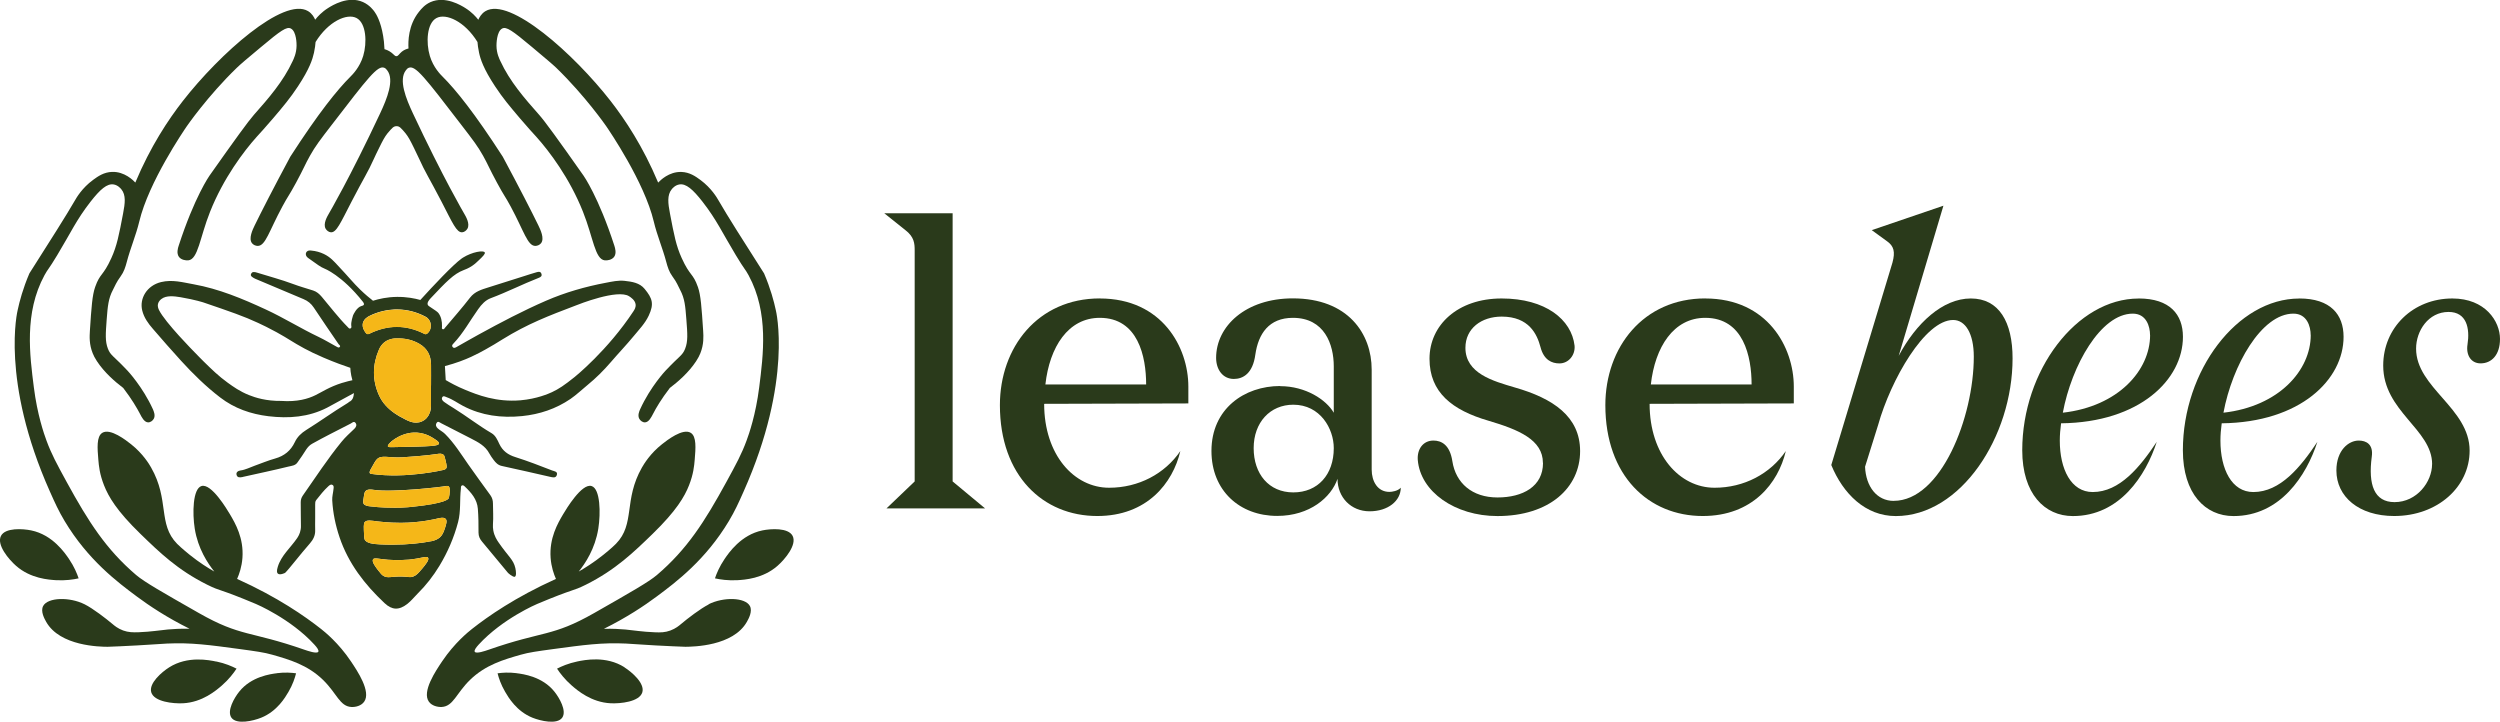
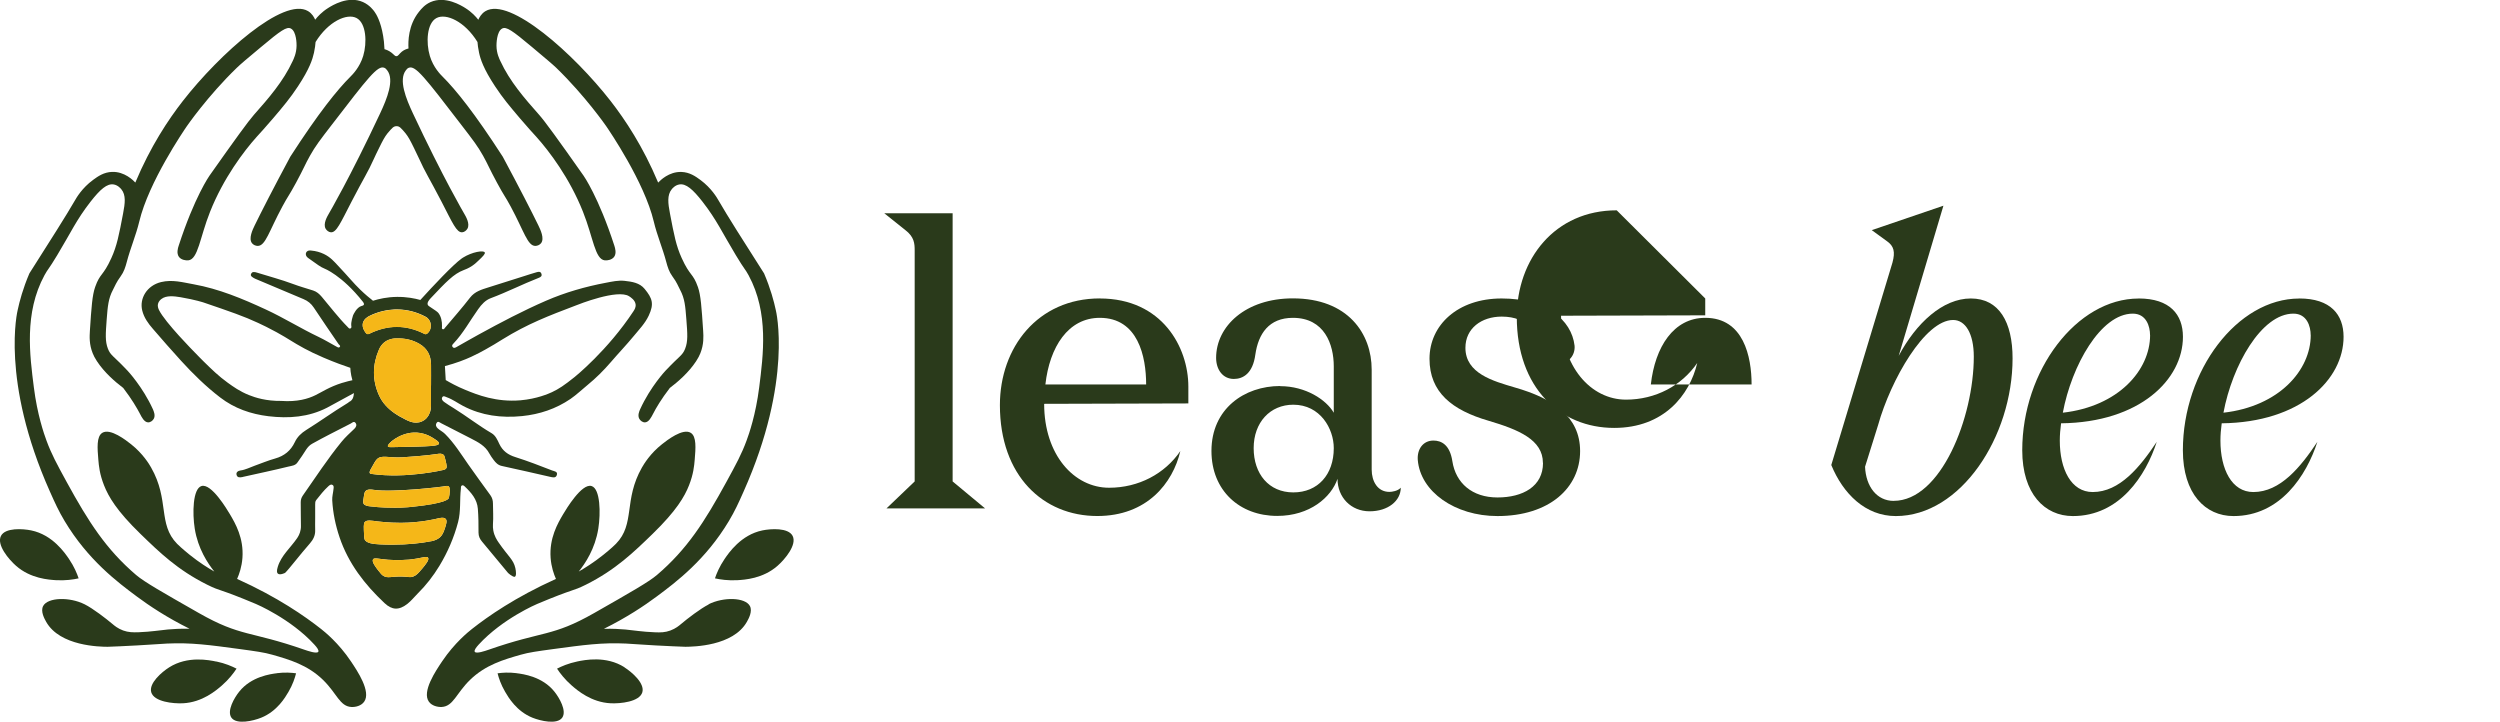
<svg xmlns="http://www.w3.org/2000/svg" id="Design" viewBox="0 0 488.07 140.9">
  <path d="M185.98,41.64v52.35l6.34,5.27h-19.26l5.51-5.27v-45.11c0-1.32-.08-2.63-1.81-3.95l-4.12-3.29h13.33Z" style="fill:#2a3a1b; stroke-width:0px;" />
  <path d="M214.71,58.27c12.18,0,17.29,9.55,17.29,17.2v3.29l-28.15.08c0,9.96,5.84,16.38,12.68,16.38,5.76,0,10.87-2.72,13.91-7.16-1.48,6.26-6.5,12.68-16.22,12.68-10.54,0-19.01-7.82-19.01-21.65,0-11.28,7.41-20.83,19.51-20.83ZM214.71,62.05c-6.17,0-9.8,5.68-10.62,13.01h19.67c0-5.43-1.56-13.01-9.05-13.01Z" style="fill:#2a3a1b; stroke-width:0px;" />
  <path d="M249.94,75.39c4.94,0,8.97,2.63,10.45,5.19v-9.06c0-4.28-1.81-9.47-7.98-9.47-4.69,0-6.75,3.13-7.33,7.16-.49,3.7-2.39,4.77-4.2,4.77-2.14,0-3.46-1.81-3.46-4.12,0-6.17,5.76-11.61,14.98-11.61,10.78,0,15.39,6.91,15.39,13.91v19.51c0,2.3,1.15,4.36,3.46,4.36.49,0,1.65-.16,2.22-.82,0,2.55-2.47,4.61-6.09,4.61s-6.26-2.72-6.26-6.34c-1.23,3.62-5.43,7.24-11.77,7.24-7.33,0-12.84-4.94-12.84-12.68,0-8.23,6.42-12.68,13.42-12.68ZM252.49,79.01c-4.53,0-7.74,3.46-7.74,8.48s2.96,8.64,7.74,8.64,7.9-3.46,7.9-8.64c0-3.79-2.63-8.48-7.9-8.48Z" style="fill:#2a3a1b; stroke-width:0px;" />
  <path d="M301.22,90.37c0-4.53-4.77-6.5-10.62-8.23-7.08-2.06-11.52-5.52-11.52-12.1s5.51-11.77,14.08-11.77,13.66,4.12,14.24,9.22c.16,1.81-1.15,3.46-2.96,3.46-1.48,0-3.05-.66-3.7-3.21-.66-2.47-2.22-5.93-7.57-5.93-3.95,0-7.08,2.3-7.08,6.09,0,5.02,5.43,6.5,9.63,7.74,7.49,2.14,12.76,5.68,12.76,12.43,0,7.16-6.01,12.68-16.13,12.68-8.31,0-15.06-4.77-15.56-10.95-.16-2.14,1.07-3.79,3.05-3.79,1.56,0,3.21.82,3.7,4.03.66,4.28,3.87,7.08,8.81,7.08s8.89-2.14,8.89-6.75Z" style="fill:#2a3a1b; stroke-width:0px;" />
-   <path d="M332.91,58.27c12.18,0,17.29,9.55,17.29,17.2v3.29l-28.15.08c0,9.96,5.84,16.38,12.68,16.38,5.76,0,10.87-2.72,13.91-7.16-1.48,6.26-6.5,12.68-16.22,12.68-10.54,0-19.01-7.82-19.01-21.65,0-11.28,7.41-20.83,19.51-20.83ZM332.91,62.05c-6.17,0-9.8,5.68-10.62,13.01h19.67c0-5.43-1.56-13.01-9.05-13.01Z" style="fill:#2a3a1b; stroke-width:0px;" />
+   <path d="M332.91,58.27v3.29l-28.15.08c0,9.96,5.84,16.38,12.68,16.38,5.76,0,10.87-2.72,13.91-7.16-1.48,6.26-6.5,12.68-16.22,12.68-10.54,0-19.01-7.82-19.01-21.65,0-11.28,7.41-20.83,19.51-20.83ZM332.91,62.05c-6.17,0-9.8,5.68-10.62,13.01h19.67c0-5.43-1.56-13.01-9.05-13.01Z" style="fill:#2a3a1b; stroke-width:0px;" />
  <path d="M357.52,90.78l11.94-39.51c.58-2.14.25-3.21-.99-4.12l-3.05-2.22,13.99-4.77-8.73,29.31c3.37-6.34,8.56-11.2,14.08-11.2s8.15,4.61,8.15,11.69c0,15.31-10.12,30.79-22.8,30.79-5.93,0-10.29-4.36-12.59-9.96ZM369.7,97.78c9.22,0,15.64-16.3,15.64-28.15,0-4.53-1.65-7.16-4.03-7.16-5.51,0-12.18,11.69-14.65,20.5l-2.55,8.15c.16,3.87,2.3,6.67,5.6,6.67Z" style="fill:#2a3a1b; stroke-width:0px;" />
  <path d="M417.53,58.27c6.09,0,8.64,3.13,8.64,7.49,0,8.31-8.4,16.71-23.79,16.88-.16,1.15-.25,2.3-.25,3.38,0,5.6,2.22,10.04,6.42,10.04,5.27,0,9.22-4.86,12.51-9.8-2.14,6.59-7.24,14.49-16.38,14.49-5.51,0-9.88-4.36-9.88-12.84,0-15.56,10.62-29.63,22.72-29.63ZM419.75,65.43c0-1.73-.74-4.2-3.37-4.2-6.26,0-11.94,10.13-13.66,19.34,10.87-1.23,17.04-8.31,17.04-15.15Z" style="fill:#2a3a1b; stroke-width:0px;" />
  <path d="M448.89,58.27c6.09,0,8.64,3.13,8.64,7.49,0,8.31-8.4,16.71-23.79,16.88-.16,1.15-.25,2.3-.25,3.38,0,5.6,2.22,10.04,6.42,10.04,5.27,0,9.22-4.86,12.51-9.8-2.14,6.59-7.24,14.49-16.38,14.49-5.51,0-9.88-4.36-9.88-12.84,0-15.56,10.62-29.63,22.72-29.63ZM451.11,65.43c0-1.73-.74-4.2-3.37-4.2-6.26,0-11.94,10.13-13.66,19.34,10.87-1.23,17.04-8.31,17.04-15.15Z" style="fill:#2a3a1b; stroke-width:0px;" />
-   <path d="M474.82,90.62c0-6.83-9.55-10.29-9.55-19.26,0-7.41,5.84-13.09,13.5-13.09,6.42,0,9.3,4.45,9.3,7.9,0,3.13-1.65,4.77-3.79,4.77-1.89,0-2.88-1.65-2.55-3.7.49-3.13-.16-6.34-3.7-6.34-3.95,0-6.34,3.7-6.34,7.16,0,7.66,10.45,11.61,10.45,19.92,0,7.08-6.26,12.76-14.73,12.76-6.91,0-11.28-3.79-11.28-8.89,0-3.95,2.39-5.84,4.36-5.84,1.48,0,2.88.74,2.55,3.13-.74,5.52.49,8.89,4.44,8.89,4.36,0,7.33-3.95,7.33-7.41Z" style="fill:#2a3a1b; stroke-width:0px;" />
  <path d="M13.49,109.16c.99,1.46,1.55,2.82,1.86,3.75-1.03.23-2.55.46-4.38.36-1.44-.09-4.98-.3-7.83-2.8-1.44-1.26-3.85-4.12-2.95-5.85.85-1.63,4.23-1.41,5.9-1.07,4.18.86,6.58,4.4,7.4,5.61Z" style="fill:#2a3a1b; stroke-width:0px;" />
  <path d="M71.04,59.47c-.07.18-.33.23-.44.26-.97.25-1.61,1.68-1.68,1.85-.03.07-.4,1.25-.35,1.9.02.22.14.53-.17.65-.25.09-.39-.16-.53-.3-1.83-1.84-3.38-3.91-5.05-5.88-.49-.57-.97-1-1.67-1.23-1.3-.42-2.62-.78-3.89-1.26-2.33-.87-4.73-1.5-7.1-2.24-.22-.07-.42-.12-.64-.11-.26,0-.39.14-.5.36-.13.25,0,.43.17.57.19.15.41.28.63.38,3.14,1.33,6.28,2.66,9.42,3.97.85.35,1.51.88,2.03,1.67,1.57,2.39,3.21,4.74,4.82,7.11.12.17.43.31.26.54-.19.27-.46.07-.66-.04-1.15-.62-2.27-1.31-3.44-1.87-3.52-1.67-6.83-3.75-10.38-5.39-4.54-2.1-9.13-4.02-14.07-4.91-2.09-.37-4.14-.97-6.36-.43-2.75.67-4.26,3.19-3.67,5.56.35,1.4,1.16,2.52,2.08,3.57,1.8,2.09,3.62,4.17,5.48,6.21,2.37,2.6,4.86,5.04,7.65,7.18,2.78,2.14,5.98,3.25,9.44,3.67,3.95.47,7.82.19,11.44-1.67.88-.45,1.73-.96,2.61-1.42.87-.48,1.75-.96,2.63-1.43-.02.26-.06.52-.13.77-.13.48-.44.79-.79.94-.16.15-.36.27-.54.38-2.67,1.62-5.2,3.46-7.85,5.11-.99.62-1.76,1.36-2.24,2.39-.79,1.66-2.05,2.68-3.82,3.18-1.36.38-2.67.93-4.01,1.41-.92.32-1.79.8-2.78.93-.38.05-.92.3-.75.88.16.55.65.49,1.1.41.08-.01.16-.04.24-.06,2.93-.66,5.86-1.27,8.78-1.99.61-.15,1.36-.18,1.78-.83.28-.43.59-.84.88-1.26.59-.84,1.01-1.83,1.95-2.36,1.16-.65,2.35-1.28,3.53-1.89,1.33-.7,2.66-1.38,4-2.05.29-.15.63-.54.94-.16.32.39.16.8-.19,1.15-.87.84-1.78,1.64-2.53,2.57-2.73,3.34-5.08,6.96-7.55,10.48-.3.43-.42.87-.41,1.38.03,1.51,0,3.02.04,4.53,0,.25,0,.48-.05.71-.13.86-.53,1.46-.72,1.74-1.27,1.85-3.08,3.35-3.75,5.56-.24.78-.18,1.13,0,1.31.4.38,1.38-.1,1.44-.14.74-.7,2.86-3.5,4.83-5.74.64-.73,1.07-1.55,1.03-2.58-.03-.77,0-1.54,0-2.31v-1.36c0-.45,0-.91,0-1.36,0-.3,0-.59.2-.85.75-.94,1.48-1.89,2.37-2.7.22-.19.47-.44.79-.27.34.17.25.52.22.81-.07.74-.29,1.47-.25,2.2.14,2.47.64,4.88,1.43,7.22,1.72,5.1,4.92,9.23,8.78,12.85,1.47,1.38,2.83,1.44,4.49.13.74-.59,1.3-1.31,1.95-1.96,1.65-1.63,3.06-3.44,4.27-5.43,1.62-2.68,2.85-5.52,3.65-8.55.57-2.14.29-4.36.55-6.53.03-.21-.05-.47.17-.61.22-.14.44.04.58.18,1.27,1.2,2.42,2.51,2.56,4.35.12,1.54.14,3.1.13,4.65,0,.72.25,1.25.69,1.77,1.71,2.03,3.4,4.08,5.09,6.13.09.09.24.22.43.35.28.19.68.47.89.37.3-.13.25-.99.09-1.69-.38-1.68-1.35-2.2-3.28-5.01-.33-.48-.82-1.23-1.02-2.31-.07-.4-.1-.81-.07-1.25.1-1.33.01-2.69,0-4.03,0-.58-.14-1.12-.5-1.62-1.45-1.99-2.91-4-4.33-6.02-1.43-2.05-2.74-4.17-4.53-5.95-.43-.43-.98-.68-1.42-1.08-.35-.32-.47-.7-.2-1.09.27-.4.59-.05.86.08,1.95.99,3.89,1.99,5.84,2.99,1.39.72,2.77,1.42,3.56,2.9.24.45.55.87.86,1.29.41.54.84,1.01,1.6,1.17,3.15.67,6.28,1.41,9.43,2.12.48.1,1.07.29,1.29-.32.26-.74-.52-.77-.9-.92-2.37-.92-4.74-1.84-7.17-2.61-1.45-.45-2.49-1.19-3.15-2.58-.36-.77-.73-1.64-1.52-2.1-2.56-1.5-4.89-3.33-7.4-4.89-.63-.39-1.27-.77-1.86-1.21-.29-.2-.57-.56-.35-.92.22-.36.6-.08.89.02,1.15.41,2.12,1.14,3.19,1.7,3.62,1.89,7.47,2.37,11.5,1.97,3.43-.35,6.6-1.41,9.45-3.35,1.19-.82,2.23-1.83,3.35-2.74,1.64-1.34,3.14-2.84,4.51-4.43,1.47-1.72,3.04-3.35,4.48-5.1,1.05-1.28,2.21-2.46,2.93-3.99,1.09-2.32.7-3.39-.8-5.22-.96-1.19-2.47-1.41-3.9-1.57-1.22-.14-2.43.14-3.65.37-4.03.76-7.94,1.88-11.7,3.51-4.53,1.97-8.88,4.26-13.2,6.63-1.45.79-2.88,1.63-4.33,2.44-.26.14-.52.24-.73-.06-.17-.26,0-.47.18-.65,1.92-2.01,3.23-4.47,4.84-6.72.66-.93,1.41-1.76,2.48-2.15,3.17-1.19,6.18-2.72,9.32-3.95.41-.16.71-.35.53-.83-.16-.46-.59-.37-.91-.28-.82.22-1.61.5-2.42.75-2.34.74-4.68,1.48-7.02,2.22-1.32.42-2.63.78-3.57,1.99-1.55,2.01-3.23,3.91-4.87,5.86-.12.15-.22.37-.43.32-.29-.07-.19-.35-.18-.56.03-1.03-.18-1.91-.69-2.6-.19-.26-.71-.58-1.72-1.26-.11-.08-.3-.18-.38-.38-.16-.46.36-1.02.61-1.29,2.95-3.13,4.47-4.74,6.43-5.47.24-.09.89-.32,1.65-.83.58-.39.96-.78,1.26-1.06.77-.73,1.33-1.28,1.19-1.55-.24-.47-2.47-.1-4.25,1.01-.05.03-.16.1-.28.19-1.68,1.2-5.54,5.32-8.05,8.08-1.1-.31-2.66-.62-4.55-.6-1.96.02-3.57.4-4.68.75M72.82,58.71c-.66-.51-1.54-1.24-2.52-2.19-1.39-1.35-2.06-2.27-4.44-4.79-.59-.62-1.35-1.54-2.64-2.15-.74-.35-1.54-.58-2.43-.66-.25-.03-.61-.06-.86.17-.16.15-.25.38-.22.6.03.37.36.61.51.72,1.65,1.19,2.47,1.78,3.07,2,0,0,3.44,1.29,7.56,6.51.26.33.21.51.19.55M66.85,74.73c-2.6.81-4.03,1.83-5.31,2.44-1.37.67-3.49,1.33-6.66,1.1-2.87.04-5.01-.63-6.3-1.15-1.78-.72-3.02-1.61-4.13-2.41-1.76-1.27-3.1-2.58-4.68-4.13-.81-.79-.82-.84-1.78-1.81,0,0-5.8-5.85-6.96-8.27-.14-.3-.29-.71-.19-1.16.12-.53.52-.85.66-.96.96-.76,2.52-.56,3.78-.35,2.92.5,4.48,1.03,4.48,1.03,5.21,1.78,7.87,2.69,10.63,3.98.92.43,2.08.98,3.61,1.82,2.47,1.36,3.01,1.87,5.42,3.17,1,.54,2.19,1.12,3.75,1.79,2.19.94,4.03,1.59,5.22,1.99.02.45.08.97.19,1.53.06.32.14.62.22.89-.45.1-1.14.25-1.96.51ZM84.14,75.27c0,1.32,0,2.63,0,3.95,0,.99-.33,1.81-.85,2.39-.13.14-.27.27-.42.38-.16.11-.32.2-.5.28-.17.08-.36.14-.55.18-.67.14-1.43.05-2.21-.33-.15-.07-.29-.14-.44-.21-.43-.21-.86-.44-1.27-.68-.28-.17-.54-.34-.8-.51-1.31-.9-2.42-2.02-3.11-3.55-1.33-2.94-1.29-5.98,0-8.93.19-.44.44-.81.74-1.12.29-.31.64-.55,1.05-.73.12-.05.24-.1.37-.14.13-.04.26-.07.39-.1.27-.06.56-.09.86-.09,1.59-.03,3.1.26,4.49,1.08,1.55.91,2.23,2.28,2.26,4.03.02,1.37,0,2.74,0,4.11ZM71.4,62.16c.11-.1.23-.19.38-.29.09-.06.19-.12.3-.17.22-.11.43-.21.65-.31.22-.1.43-.18.66-.26.22-.08.45-.16.67-.22.22-.06.45-.13.68-.18.22-.05.45-.1.68-.14.17-.03.35-.06.52-.08.35-.05.7-.08,1.06-.1.18,0,.35-.01.53-.01,1.99.03,3.85.51,5.59,1.45,1.12.61,1.32,2.22.46,3.1-.03.03-.05.06-.08.08-.03.03-.06.05-.09.08-.05.04-.1.07-.16.09-.05.02-.1.03-.14.03-.03,0-.06,0-.09,0-.05,0-.1-.03-.14-.05-.05-.02-.09-.04-.14-.06-3.52-1.76-7.05-1.72-10.57,0-.03.02-.07.03-.1.04-.3.13-.49.06-.71-.24-.77-1.04-.74-2.04.05-2.77ZM82.34,111.1c-.62.74-1.01,1.21-1.68,1.46-.61.23-.81.04-2.11,0-2.2-.07-2.85.42-3.76-.17-.29-.19-.49-.45-.9-.97-.51-.65-1.35-1.73-1.07-2.21.24-.39,1.08-.08,2.94.07,0,0,1.97.16,4.03-.02,2.43-.22,3.52-.8,3.79-.36.25.41-.49,1.31-1.24,2.21ZM86.82,103.24c-.21.62-.45,1.29-1.06,1.76-.33.26-.7.4-.82.45-.31.13-.58.18-.7.2-.08.02-.14.02-.18.03-1.74.35-4.39.66-7.49.66-.77,0-1.57-.02-2.4-.06-1.19-.06-2.68-.19-2.99-.99-.03-.09-.06-.16-.1-.81-.08-1.51-.11-2.27.11-2.53.41-.5,1.29-.31,2.55-.15,0,0,2.15.28,4.54.27,3.85-.01,6.97-.8,6.97-.8.5-.13,1.4-.37,1.77.05.32.36.09,1.06-.2,1.93ZM87.52,94.93s.04.02.06.03c0,0,0,0,0,0,.03.02.05.04.07.06.09.11.13.27.14.52.02.05.02.13.02.23,0,.42-.11,1.19-.18,1.42-.07.22-.5,1.07-7.25,1.76-.35.04-1.18.12-2.27.16-.37,0-.64.01-1.07.01-.67,0-2.66,0-4.86-.28-.41-.05-1.03-.14-1.23-.57-.06-.14-.07-.28-.02-.64.13-1.01.19-1.51.43-1.76.43-.44,1.23-.29,1.52-.25,3.73.58,13.66-.59,14.09-.72,0,0,.32-.08.55,0ZM86.59,88.79c.13.11.19.24.35.93.31,1.26.32,1.51.17,1.71-.16.22-.41.28-.53.31,0,0-7.22,1.75-14.1.78-.06,0-.19-.03-.27-.13-.15-.21.06-.6.19-.82.62-1.12.93-1.68,1.19-1.92.92-.9,2.19-.22,4.98-.37,1.03-.05,5.14-.37,6.92-.67.19-.03.74-.13,1.1.19ZM85.68,86.59c-.06.48-1.13.58-9.27.71-.3,0-.62,0-.68-.14-.2-.48,2.2-2.6,5.06-2.71,1.83-.06,3.18.71,3.58.96.85.53,1.36.84,1.31,1.18ZM123.72,60.69c-5.09,7.75-11.52,12.9-11.52,12.9-2.05,1.64-3.08,2.33-4.44,2.97-.63.29-2.93,1.31-6.15,1.59-4.72.4-8.43-1.07-10.77-2.04-1.67-.68-2.97-1.41-3.82-1.91-.05-.91-.1-1.82-.16-2.73,2.19-.57,3.91-1.25,5.13-1.81,1.13-.52,2.07-1.03,2.75-1.41,1.22-.67,2.24-1.3,3.33-1.98,4.92-3.05,9.02-4.61,14.36-6.64.48-.19,8.12-3.24,10.38-1.8.34.22,1.17.75,1.28,1.59.07.58-.23,1.06-.38,1.27Z" style="fill:#2a3a1b; stroke-width:0px;" />
  <path d="M82.34,111.1c-.62.74-1.01,1.21-1.68,1.46-.61.23-.81.04-2.11,0-2.2-.07-2.85.42-3.76-.17-.29-.19-.49-.45-.9-.97-.51-.65-1.35-1.73-1.07-2.21.24-.39,1.08-.08,2.94.07,0,0,1.97.16,4.03-.02,2.43-.22,3.52-.8,3.79-.36.25.41-.49,1.31-1.24,2.21Z" style="fill:#f5b718; stroke-width:0px;" />
  <path d="M86.82,103.24c-.21.62-.45,1.29-1.06,1.76-.33.26-.7.4-.82.45-.31.13-.58.18-.7.2-.08.02-.14.02-.18.03-1.74.35-4.39.66-7.49.66-.77,0-1.57-.02-2.4-.06-1.19-.06-2.68-.19-2.99-.99-.03-.09-.06-.16-.1-.81-.08-1.51-.11-2.27.11-2.53.41-.5,1.29-.31,2.55-.15,0,0,2.15.28,4.54.27,3.85-.01,6.97-.8,6.97-.8.5-.13,1.4-.37,1.77.05.32.36.09,1.06-.2,1.93Z" style="fill:#f5b718; stroke-width:0px;" />
  <path d="M87.82,95.78c0,.42-.11,1.19-.18,1.42-.07.22-.5,1.07-7.25,1.76-.35.04-1.18.12-2.27.16-.37,0-.64.01-1.07.01-.67,0-2.66,0-4.86-.28-.41-.05-1.03-.14-1.23-.57-.06-.14-.07-.28-.02-.64.13-1.01.19-1.51.43-1.76.43-.44,1.23-.29,1.52-.25,3.73.58,13.66-.59,14.09-.72,0,0,.32-.08.55,0,.02,0,.04.02.06.03,0,0,0,0,0,0,.03.02.05.04.07.06.09.11.13.27.14.52.02.05.02.13.02.23Z" style="fill:#f5b718; stroke-width:0px;" />
  <path d="M87.12,91.43c-.16.22-.41.28-.53.31,0,0-7.22,1.75-14.1.78-.06,0-.19-.03-.27-.13-.15-.21.06-.6.19-.82.62-1.12.93-1.68,1.19-1.92.92-.9,2.19-.22,4.98-.37,1.03-.05,5.14-.37,6.92-.67.19-.03.74-.13,1.1.19.13.11.19.24.35.93.31,1.26.32,1.51.17,1.71Z" style="fill:#f5b718; stroke-width:0px;" />
  <path d="M85.68,86.59c-.06.48-1.13.58-9.27.71-.3,0-.62,0-.68-.14-.2-.48,2.2-2.6,5.06-2.71,1.83-.06,3.18.71,3.58.96.85.53,1.36.84,1.31,1.18Z" style="fill:#f5b718; stroke-width:0px;" />
  <path d="M84.14,75.27c0,1.32,0,2.63,0,3.95,0,.99-.33,1.81-.85,2.39-.13.14-.27.27-.43.38-.16.11-.32.2-.49.28-.17.08-.36.13-.55.17-.67.14-1.43.05-2.21-.33-.15-.07-.29-.14-.43-.21-.43-.22-.86-.44-1.27-.68-.28-.16-.55-.33-.81-.51-1.31-.89-2.42-2.01-3.11-3.55-1.33-2.94-1.29-5.98,0-8.93.19-.44.44-.81.74-1.12.3-.31.65-.56,1.05-.73.12-.05.24-.1.37-.14.13-.04.26-.07.39-.1.27-.06.56-.09.86-.09,1.59-.03,3.1.26,4.49,1.08,1.55.91,2.23,2.28,2.26,4.03.02,1.37,0,2.74,0,4.11Z" style="fill:#f5b718; stroke-width:0px;" />
  <path d="M83.58,64.98s-.05.06-.08.08c-.03.03-.06.05-.09.07-.05.04-.1.07-.16.1-.05.02-.1.03-.14.03-.03,0-.06,0-.09,0-.05,0-.1-.03-.14-.05s-.09-.05-.14-.07c-3.52-1.75-7.05-1.71-10.57,0-.03.02-.07.03-.1.05-.3.13-.49.07-.71-.24-.77-1.05-.74-2.04.05-2.77.11-.1.23-.2.38-.29.09-.06.19-.12.3-.17.22-.11.43-.21.65-.3.22-.1.43-.18.66-.26.22-.08.44-.16.67-.22.22-.07.45-.13.68-.18.23-.05.46-.1.69-.14.17-.03.35-.06.52-.08.35-.05.7-.08,1.05-.1.18,0,.36-.01.53-.01,1.98.03,3.85.51,5.59,1.45,1.12.61,1.32,2.22.46,3.1Z" style="fill:#f5b718; stroke-width:0px;" />
  <path d="M42.23,129.14c1.73.36,3.08.95,3.95,1.4-.58.88-1.51,2.11-2.89,3.31-1.09.94-3.78,3.26-7.57,3.45-1.91.09-5.63-.28-6.19-2.14-.52-1.76,2.05-3.96,3.49-4.87,3.6-2.29,7.79-1.43,9.22-1.13Z" style="fill:#2a3a1b; stroke-width:0px;" />
  <path d="M54.09,131.42c1.55-.2,2.85-.09,3.71.03-.23.91-.65,2.2-1.47,3.6-.64,1.1-2.23,3.82-5.35,5.07-1.57.63-4.8,1.39-5.8-.01-.94-1.33.58-3.91,1.52-5.08,2.35-2.95,6.11-3.44,7.39-3.6Z" style="fill:#2a3a1b; stroke-width:0px;" />
  <path d="M138.38,117.99c-1.65.83-4.17,2.78-5.44,3.85-.34.29-1.02.87-2.08,1.26-1.03.38-1.91.39-3.04.34-2.52-.1-3.9-.37-5.71-.54-.99-.09-2.43-.18-4.21-.14,4.46-2.21,7.88-4.5,10.26-6.27,3.9-2.89,9.61-7.22,14.12-14.74,1.2-2.01,1.88-3.51,2.87-5.74,9.74-21.81,6.31-35.46,6.31-35.46-.36-1.69-1.02-4.2-2.29-7.17-4.11-6.45-7.14-11.2-8.9-14.26-.28-.49-1.38-2.4-3.52-3.98-.97-.72-2.13-1.52-3.72-1.57-2.43-.08-4.14,1.66-4.54,2.08-2.96-7.06-6.46-12.3-9.28-15.93-7.15-9.17-19.69-20.39-24.44-17.54-.8.48-1.2,1.25-1.39,1.68-.47-.6-1.28-1.5-2.52-2.28-.78-.49-3.92-2.45-6.81-1.17-1.11.5-1.76,1.27-2.27,1.91-2.09,2.62-2.11,5.79-2.03,7.15-.34.08-.83.24-1.29.61-.56.45-.69.88-1.07.89-.33,0-.47-.32-.99-.71-.49-.37-.98-.56-1.34-.66-.04-1.08-.15-1.96-.26-2.59-.48-2.9-1.37-4.28-1.67-4.7-.21-.3-.95-1.32-2.27-1.91-2.89-1.29-6.03.67-6.81,1.17-1.24.78-2.05,1.68-2.52,2.28-.18-.43-.59-1.2-1.39-1.68-4.75-2.85-17.29,8.37-24.44,17.54-2.83,3.63-6.32,8.87-9.28,15.93-.39-.42-2.11-2.17-4.54-2.08-1.59.05-2.74.85-3.72,1.57-2.15,1.58-3.24,3.49-3.52,3.98-1.77,3.06-4.8,7.81-8.9,14.26-1.27,2.97-1.93,5.48-2.29,7.17,0,0-3.43,13.65,6.31,35.46.99,2.22,1.67,3.73,2.87,5.74,4.51,7.52,10.22,11.85,14.12,14.74,2.37,1.76,5.8,4.06,10.26,6.27-1.78-.04-3.22.05-4.21.14-1.81.17-3.19.44-5.71.54-1.13.04-2.02.03-3.04-.34-1.06-.39-1.74-.97-2.08-1.26-1.27-1.07-3.79-3.02-5.44-3.85-2.98-1.49-7.19-1.36-8.1.32-.57,1.05.26,2.52.58,3.09,2.69,4.78,10.53,4.87,11.99,4.88.21,0,.96-.03,2.47-.1,5.14-.23,7.16-.44,9.14-.53,4.68-.22,8.26.27,14.24,1.08,3.13.43,4.7.64,6.31,1.1,3.26.93,6.9,1.97,9.93,4.94,2.67,2.61,3.24,5.13,5.49,5.26.83.05,1.94-.22,2.51-1.02,1.41-1.96-1.33-6.03-2.61-7.93-2.41-3.58-5.08-5.71-5.8-6.28-3.11-2.45-8.43-6.18-16.39-9.77.41-.93.91-2.34,1.04-4.11.28-3.85-1.38-6.72-2.44-8.51-.58-.97-3.64-6.11-5.56-5.51-1.7.53-1.79,5.31-1.31,8.32.63,3.93,2.54,6.77,3.82,8.37-1.24-.7-2.93-1.76-4.8-3.26-.06-.05-1.63-1.31-2.47-2.16-3.79-3.87-1.45-8.54-5.07-14.89-.38-.67-1.61-2.72-3.92-4.55-.95-.75-4.05-3.19-5.61-2.22-1.15.72-.96,3-.77,5.27.1,1.19.25,2.8,1.11,4.98.86,2.18,2.44,4.95,7.11,9.48,3.68,3.57,7.23,7.03,13.01,9.91,2.82,1.41,2.04.62,9.53,3.77,0,0,6.75,2.84,11.41,7.93.49.53.94,1.13.77,1.4-.28.45-2.07-.18-2.72-.4-10.68-3.73-12.36-2.47-20.6-7.16-7.09-4.04-10.64-6.06-12.24-7.42-5.9-5.04-9.32-10.42-13.54-18.12-1.98-3.62-2.99-5.48-3.96-8.11-.49-1.32-1.8-5.08-2.47-10.4-.79-6.25-1.93-14.52,2.07-21.89.72-1.32.7-.95,2.5-3.94,2.62-4.34,3.75-6.91,6.51-10.44,1.88-2.4,3.21-3.57,4.51-3.35.83.14,1.37.8,1.48.93.95,1.15.73,2.75.35,4.74-.8,4.2-1.2,6.3-2.29,8.7-1.64,3.61-2.19,2.89-3.16,5.64-.57,1.62-.73,3.94-1.03,8.57-.07,1.11-.15,2.65.55,4.38.18.46.42.93.82,1.54,1.46,2.23,3.59,4.06,5.14,5.23,1.68,2.2,2.67,3.9,3.29,5.09.29.57.79,1.59,1.55,1.63.46.02.92-.32,1.13-.72.34-.64,0-1.43-.18-1.85-2.01-4.4-4.94-7.51-4.94-7.51-2.84-3.01-3.31-2.95-3.84-4.3-.56-1.44-.45-2.87-.24-5.71.2-2.58.32-4.09,1.23-5.8.42-.78.59-1.38,1.51-2.64.62-.84.92-1.79,1.19-2.81.69-2.65,1.79-5.19,2.43-7.86,1.83-7.71,8.71-17.78,9.3-18.64,0,0,4.03-5.85,9.74-11.38.73-.71,2.05-1.82,4.7-4.03,3.91-3.28,5.05-4.06,5.86-3.64,1.12.58,1.12,3.12,1.11,3.36-.02,1.52-.6,2.64-.75,2.97-1.85,4.01-4.73,7.3-7.58,10.52-1.07,1.21-3.64,4.74-8.68,11.89,0,0-2.92,4.14-6.01,13.68-.15.45-.45,1.46.05,2.15.45.62,1.39.73,1.82.69,1.94-.2,2.25-4.43,4.26-9.48,2.61-6.57,6.58-11.82,9.11-14.64.6-.67,1.66-1.8,3.24-3.66,1.93-2.27,3.29-3.88,4.81-6.19,2.28-3.45,2.85-5.31,3.13-6.56.19-.86.27-1.59.31-2.1,2.49-4.04,6.14-5.66,8-4.68,1.9,1,2.08,4.8,1.3,7.4-.68,2.25-2.1,3.65-2.5,4.05-2.56,2.55-6.23,7.09-11.74,15.63-3.24,6.04-5.67,10.78-6.94,13.39-.42.86-1.24,2.59-.53,3.49.25.32.7.53,1.13.53,1.52-.03,2.16-2.8,4.8-7.7,1.14-2.12,1.17-1.88,2.68-4.66,1.53-2.83,1.76-3.57,2.71-5.25,1.06-1.89,1.9-2.98,4.29-6.08,7.03-9.14,8.91-11.61,10.21-11.09.25.1.39.27.56.48,1.48,1.87-.03,5.57-1.36,8.41-5.94,12.66-10,19.56-10,19.56-.34.58-1.19,2.02-.64,2.98.2.34.6.66,1.01.69,1.09.09,1.88-1.81,4.03-5.96,2.36-4.57,3.23-5.8,4.38-8.39.24-.55.5-1.07,1.02-2.13.74-1.51,1.09-2.15,1.64-2.85.41-.52.8-.9,1.05-1.14.07-.06.34-.26.73-.25.36,0,.61.19.68.25.26.24.64.62,1.05,1.14.55.7.91,1.35,1.64,2.85.52,1.05.77,1.58,1.02,2.13,1.15,2.59,2.01,3.82,4.38,8.39,2.14,4.14,2.93,6.05,4.03,5.96.41-.03.81-.35,1.01-.69.56-.96-.3-2.4-.64-2.98,0,0-4.06-6.9-10-19.56-1.33-2.84-2.84-6.53-1.36-8.41.17-.21.3-.38.56-.48,1.3-.52,3.19,1.95,10.21,11.09,2.39,3.1,3.23,4.2,4.29,6.08.94,1.68,1.18,2.42,2.71,5.25,1.5,2.78,1.53,2.53,2.68,4.66,2.63,4.89,3.28,7.67,4.8,7.7.43,0,.88-.21,1.13-.53.71-.9-.11-2.63-.53-3.49-1.27-2.61-3.7-7.35-6.94-13.39-5.51-8.54-9.18-13.08-11.74-15.63-.39-.39-1.82-1.79-2.5-4.05-.78-2.6-.6-6.4,1.3-7.4,1.86-.98,5.52.64,8,4.68.04.5.12,1.23.31,2.1.27,1.24.85,3.11,3.13,6.56,1.52,2.31,2.88,3.91,4.81,6.19,1.58,1.86,2.64,3,3.24,3.66,2.53,2.82,6.5,8.06,9.11,14.64,2.01,5.04,2.32,9.27,4.26,9.48.43.05,1.37-.07,1.82-.69.5-.69.19-1.7.05-2.15-3.09-9.54-6.01-13.68-6.01-13.68-5.03-7.15-7.6-10.68-8.68-11.89-2.85-3.22-5.73-6.51-7.58-10.52-.15-.33-.74-1.45-.75-2.97,0-.24,0-2.78,1.11-3.36.81-.42,1.95.36,5.86,3.64,2.64,2.22,3.97,3.33,4.7,4.03,5.7,5.53,9.74,11.38,9.74,11.38.59.86,7.47,10.93,9.3,18.64.63,2.67,1.73,5.21,2.43,7.86.27,1.02.57,1.97,1.19,2.81.92,1.25,1.09,1.86,1.51,2.64.92,1.71,1.03,3.22,1.23,5.8.22,2.84.33,4.27-.24,5.71-.53,1.35-1,1.29-3.84,4.3,0,0-2.93,3.1-4.94,7.51-.19.42-.52,1.2-.18,1.85.21.4.68.74,1.13.72.76-.04,1.25-1.06,1.55-1.63.61-1.2,1.61-2.89,3.29-5.09,1.55-1.17,3.68-3,5.14-5.23.4-.61.64-1.09.82-1.54.7-1.74.62-3.27.55-4.38-.31-4.64-.46-6.96-1.03-8.57-.97-2.75-1.52-2.03-3.16-5.64-1.09-2.4-1.49-4.5-2.29-8.7-.38-1.98-.59-3.59.35-4.74.11-.14.66-.8,1.48-.93,1.3-.22,2.64.96,4.51,3.35,2.76,3.53,3.89,6.1,6.51,10.44,1.8,2.99,1.78,2.62,2.5,3.94,3.99,7.37,2.85,15.64,2.07,21.89-.67,5.32-1.98,9.08-2.47,10.4-.97,2.63-1.98,4.49-3.96,8.11-4.22,7.71-7.64,13.09-13.54,18.12-1.6,1.36-5.15,3.38-12.24,7.42-8.24,4.69-9.92,3.43-20.6,7.16-.64.22-2.44.86-2.72.4-.17-.28.29-.87.77-1.4,4.67-5.09,11.41-7.93,11.41-7.93,7.49-3.15,6.71-2.36,9.53-3.77,5.78-2.89,9.33-6.34,13.01-9.91,4.66-4.53,6.25-7.3,7.11-9.48.86-2.18,1.01-3.79,1.11-4.98.19-2.27.38-4.55-.77-5.27-1.56-.97-4.66,1.47-5.61,2.22-2.31,1.82-3.53,3.87-3.92,4.55-3.62,6.35-1.28,11.02-5.07,14.89-.83.85-2.4,2.11-2.47,2.16-1.86,1.49-3.56,2.55-4.8,3.26,1.28-1.59,3.19-4.44,3.82-8.37.48-3.01.4-7.79-1.31-8.32-1.92-.6-4.98,4.54-5.56,5.51-1.06,1.79-2.72,4.66-2.44,8.51.13,1.77.63,3.19,1.04,4.11-7.96,3.59-13.28,7.32-16.39,9.77-.72.57-3.39,2.71-5.8,6.28-1.29,1.91-4.03,5.97-2.61,7.93.57.79,1.69,1.06,2.51,1.02,2.25-.13,2.82-2.65,5.49-5.26,3.03-2.97,6.67-4.01,9.93-4.94,1.61-.46,3.18-.67,6.31-1.1,5.98-.81,9.56-1.3,14.24-1.08,1.98.09,4,.31,9.14.53,1.51.07,2.26.1,2.47.1,1.46-.02,9.3-.1,11.99-4.88.32-.57,1.15-2.04.58-3.09-.91-1.68-5.12-1.81-8.09-.32Z" style="fill:#2a3a1b; stroke-width:0px;" />
  <path d="M154.74,104.62c-.85-1.63-4.23-1.41-5.9-1.07-4.18.86-6.58,4.4-7.4,5.61-.99,1.46-1.55,2.82-1.86,3.75,1.03.23,2.55.46,4.38.36,1.44-.09,4.98-.3,7.83-2.8,1.44-1.26,3.85-4.12,2.95-5.85Z" style="fill:#2a3a1b; stroke-width:0px;" />
  <path d="M121.92,130.27c-3.6-2.29-7.79-1.43-9.22-1.13-1.73.36-3.08.95-3.95,1.4.58.88,1.51,2.11,2.89,3.31,1.09.94,3.78,3.26,7.57,3.45,1.91.09,5.63-.28,6.19-2.14.52-1.76-2.05-3.96-3.49-4.87Z" style="fill:#2a3a1b; stroke-width:0px;" />
  <path d="M100.85,131.42c-1.55-.2-2.85-.09-3.71.03.23.91.65,2.2,1.47,3.6.64,1.1,2.23,3.82,5.35,5.07,1.57.63,4.8,1.39,5.8-.01.94-1.33-.58-3.91-1.52-5.08-2.35-2.95-6.11-3.44-7.39-3.6Z" style="fill:#2a3a1b; stroke-width:0px;" />
</svg>